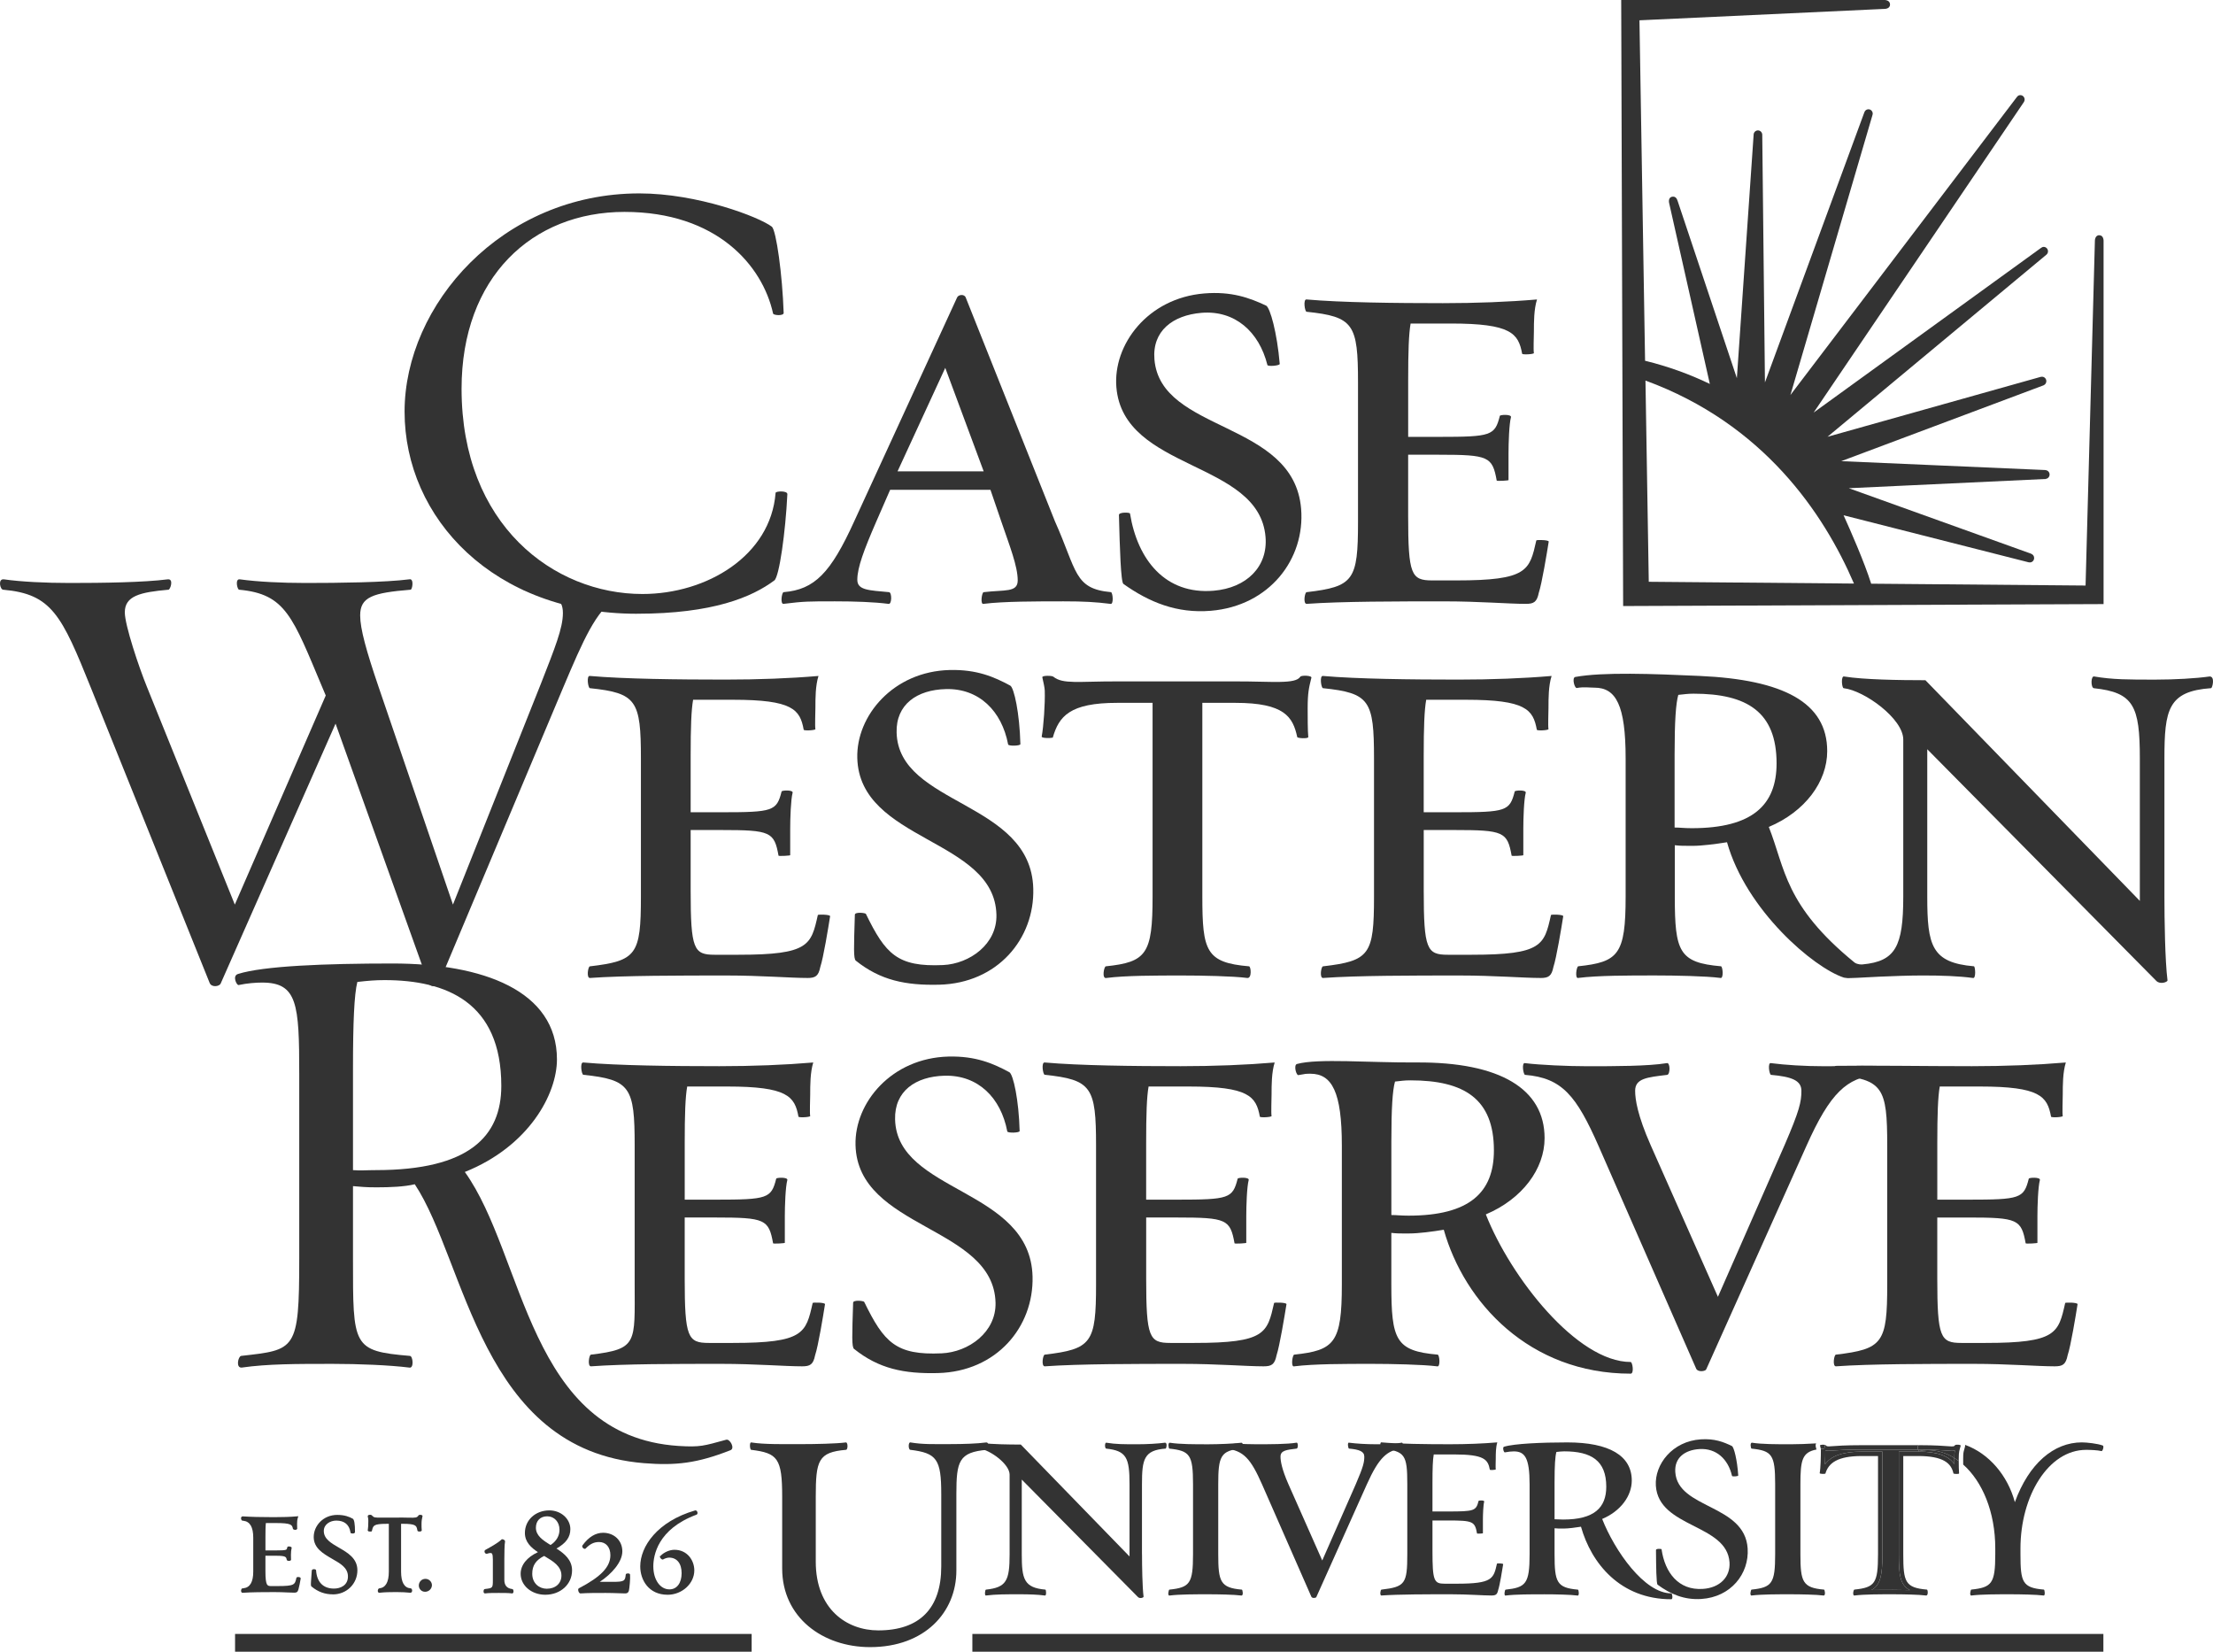
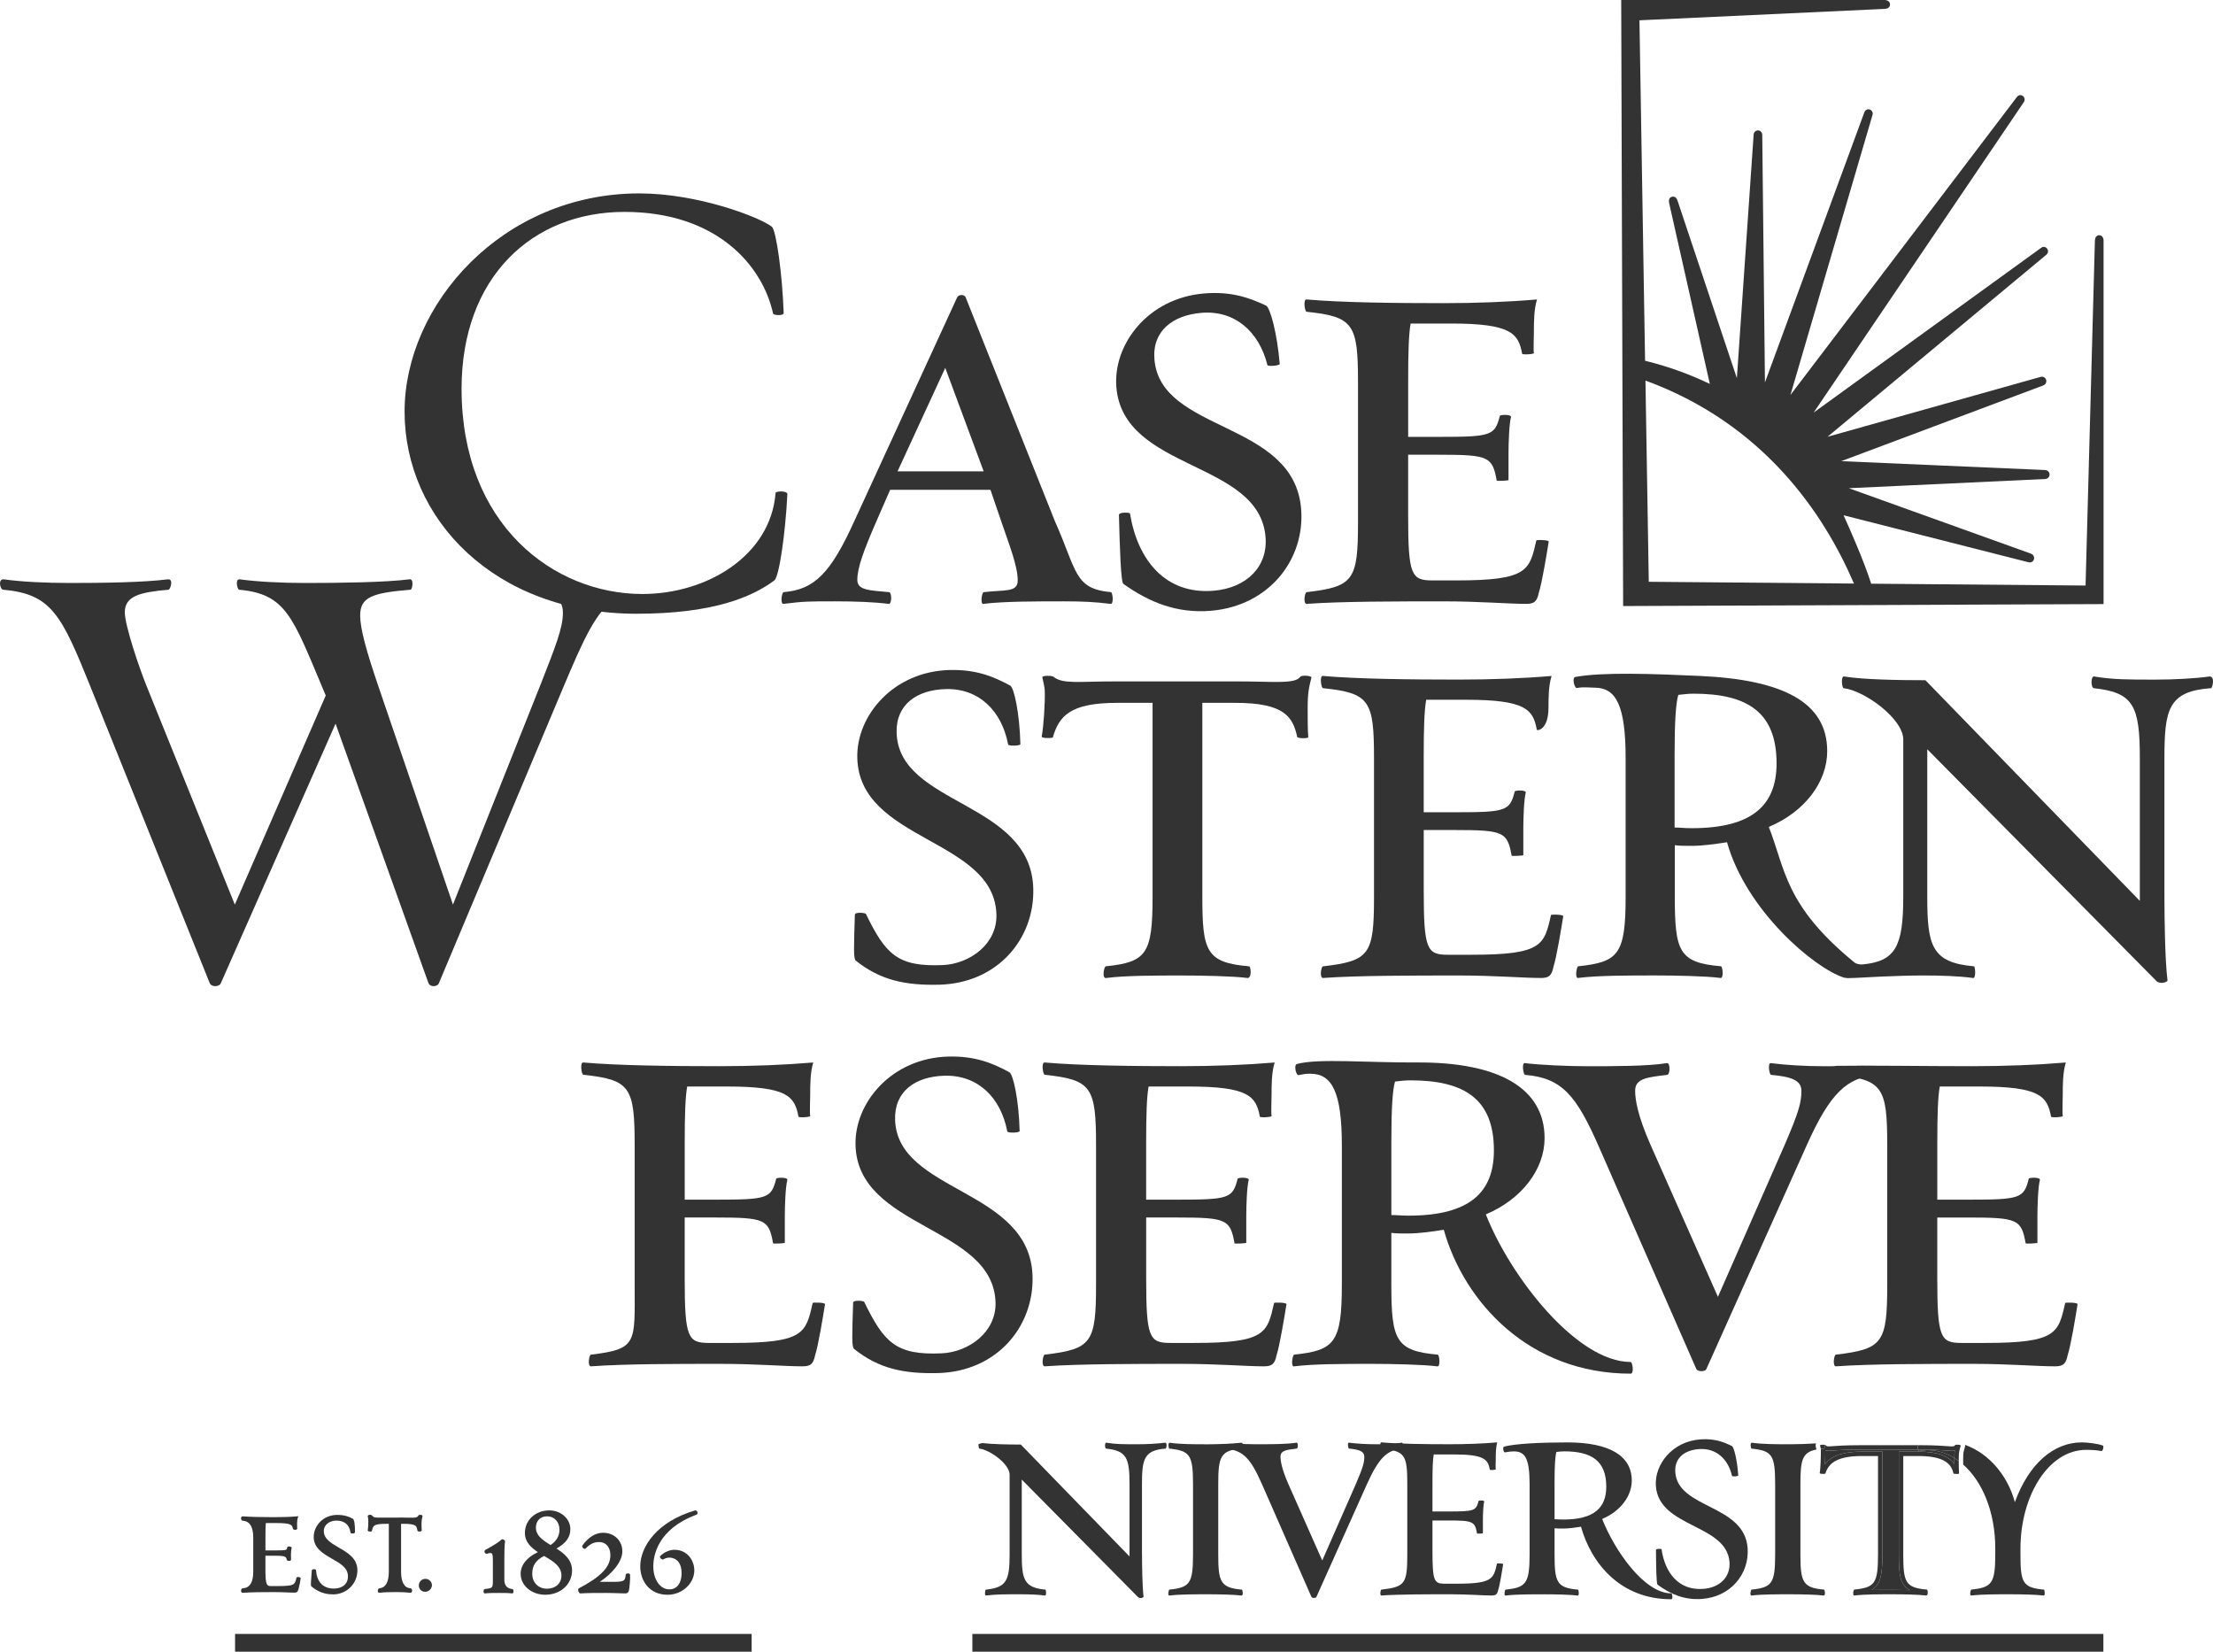
<svg xmlns="http://www.w3.org/2000/svg" width="201" height="150" viewBox="0 0 201 150" fill="none">
  <g id="Case_Western_Reserve_University" clip-path="url(#clip0_2107_442)">
    <g id="Group">
      <path id="Vector" d="M57.844 55.738C44.849 55.738 36.747 47.059 36.747 37.38C36.747 27.701 45.581 17.564 58.069 17.564C63.357 17.564 68.927 19.692 70.107 20.588C70.501 20.926 71.064 24.954 71.178 28.423C71.178 28.699 70.276 28.647 70.217 28.477C69.263 24.114 65.102 19.244 56.718 19.244C48.334 19.244 41.923 25.175 41.923 35.306C41.923 47.675 50.306 53.944 58.35 53.944C64.201 53.944 69.996 50.472 70.445 44.763C70.445 44.597 71.514 44.541 71.514 44.873C71.345 48.343 70.776 52.374 70.334 52.71C68.306 54.222 64.762 55.736 57.844 55.736" fill="#333333" />
      <path id="Vector_2" d="M89.344 54.84C89.005 54.95 89.178 53.778 89.344 53.778C91.256 53.546 92.436 53.828 92.436 52.71C92.436 51.424 91.704 49.578 90.975 47.449L89.96 44.483H80.848L79.554 47.449C78.487 49.913 77.867 51.534 77.867 52.656C77.867 53.606 78.935 53.606 80.74 53.776C81.021 53.776 81.021 54.948 80.681 54.838C79.391 54.672 77.644 54.61 75.843 54.61C73.423 54.61 73.029 54.61 71.176 54.838C70.841 54.894 71.009 53.776 71.176 53.776C73.988 53.544 75.451 52.036 77.588 47.339L86.927 27.023C87.039 26.743 87.598 26.685 87.716 27.023L95.815 47.339C97.837 51.852 97.535 53.47 100.904 53.776C101.069 53.79 101.183 54.948 100.846 54.838C99.491 54.672 98.458 54.61 96.601 54.61C94.181 54.61 91.144 54.61 89.344 54.838M81.522 42.803H89.344L85.855 33.407L81.522 42.803Z" fill="#333333" />
      <path id="Vector_3" d="M102.038 53.03C101.799 52.88 101.706 49.746 101.63 46.773C101.608 46.493 102.623 46.521 102.635 46.637C103.32 50.848 105.843 54.006 110.218 53.648C113.245 53.398 115.171 51.442 114.944 48.761C114.367 41.789 102.036 42.809 101.397 35.168C101.077 31.319 104.221 27.073 109.378 26.649C111.847 26.447 113.477 27.043 115.004 27.757C115.358 27.953 115.995 30.203 116.234 33.048C116.244 33.214 115.123 33.306 115.113 33.142C114.355 30.115 112.156 28.163 109.131 28.409C106.498 28.629 104.641 30.073 104.854 32.639C105.41 39.33 117.507 38.166 118.176 46.199C118.556 50.77 115.298 55.026 109.975 55.468C106.888 55.724 104.375 54.69 102.038 53.03Z" fill="#333333" />
      <path id="Vector_4" d="M138.587 54.84C137.014 54.84 134.366 54.612 131.217 54.612C126.944 54.612 121.824 54.612 118.676 54.84C118.339 54.84 118.508 53.778 118.676 53.778C122.954 53.274 123.344 52.711 123.344 47.395V34.751C123.344 29.433 122.954 28.761 118.676 28.313C118.508 28.313 118.339 27.136 118.676 27.196C121.824 27.476 126.775 27.532 131.05 27.532C134.087 27.532 137.016 27.418 139.601 27.196C139.319 28.093 139.319 29.265 139.319 30.103C139.319 30.553 139.261 31.783 139.319 32.063C139.319 32.177 138.25 32.231 138.25 32.121C137.912 30.271 137.237 29.381 131.782 29.381H128.121C127.955 30.331 127.9 31.893 127.9 34.527V39.674H130.71C135.438 39.674 135.773 39.562 136.226 37.77C136.226 37.658 137.293 37.602 137.237 37.882C137.07 38.5 137.014 40.232 137.014 41.182V43.59C137.122 43.646 135.942 43.702 135.942 43.646C135.55 41.464 135.211 41.296 130.708 41.296H127.898V46.835C127.898 52.209 128.178 52.711 130.091 52.711H132.282C138.752 52.711 138.923 51.817 139.54 49.077C139.54 49.019 140.666 49.019 140.666 49.185C140.497 50.251 140.045 52.992 139.765 53.828C139.596 54.672 139.315 54.84 138.583 54.84" fill="#333333" />
    </g>
    <g id="Group_2">
      <path id="Vector_5" d="M200.665 61.438C199.434 61.61 197.537 61.72 195.752 61.72C193.298 61.72 191.903 61.72 190.229 61.438C189.891 61.328 189.891 62.44 190.17 62.498C193.796 62.883 194.355 64.107 194.355 68.881V81.815L174.88 61.774C172.48 61.774 169.242 61.72 167.512 61.438C167.18 61.328 167.29 62.498 167.457 62.498C169.351 62.718 172.868 65.275 172.868 67.161V81.431C172.868 85.965 172.153 87.3 169.182 87.582C169.114 87.594 168.726 87.611 168.442 87.412C162.079 82.219 162.153 78.895 160.655 75.098C163.95 73.712 165.96 70.99 165.96 68.215C165.96 63.773 161.934 61.726 154.402 61.386C150.131 61.19 145.576 61.02 143.078 61.478C142.742 61.54 143.02 62.587 143.247 62.475C143.858 62.365 144.38 62.45 144.825 62.45C146.778 62.45 147.651 64.043 147.651 68.877V81.427C147.651 86.701 146.985 87.367 143.355 87.752C143.187 87.752 143.02 88.92 143.355 88.81C145.144 88.586 147.878 88.586 150.336 88.586C152.117 88.586 154.965 88.64 156.246 88.81C156.581 88.922 156.471 87.752 156.306 87.752C152.505 87.421 152.117 86.423 152.117 81.427V76.76C152.617 76.816 152.895 76.816 153.735 76.816C154.575 76.816 155.856 76.65 156.859 76.488C158.597 82.667 164.73 87.89 167.477 88.782C167.528 88.798 167.845 88.83 167.845 88.83L168.599 88.804C168.609 88.804 172.201 88.588 174.655 88.588C176.384 88.588 177.895 88.642 179.176 88.812C179.509 88.924 179.399 87.754 179.288 87.754C175.437 87.422 175.047 85.871 175.047 81.429V68.043L195.861 89.09C196.198 89.42 196.868 89.196 196.868 89.032C196.642 87.254 196.588 83.479 196.588 81.429V68.879C196.588 64.435 196.924 62.772 200.827 62.495C200.944 62.495 201.223 61.386 200.665 61.436M153.661 75.212C152.937 75.212 152.601 75.152 152.099 75.152V68.491C152.099 65.491 152.213 63.883 152.435 63.105C153.048 63.053 153.214 62.997 153.825 62.997C158.686 62.997 161.361 64.661 161.361 69.325C161.361 73.1 159.184 75.212 153.659 75.212" fill="#333333" />
      <path id="Vector_6" d="M77.737 87.248C77.508 87.086 77.554 86.02 77.644 83.075C77.638 82.797 78.597 82.897 78.647 82.995C80.432 86.656 81.51 87.824 85.65 87.642C88.08 87.528 90.573 85.734 90.502 83.069C90.329 76.132 78.056 76.44 77.865 68.832C77.767 65.007 81.124 60.975 86.257 60.847C88.713 60.787 90.293 61.469 91.765 62.267C92.104 62.481 92.607 64.745 92.679 67.577C92.685 67.745 91.57 67.771 91.564 67.601C90.987 64.563 88.92 62.503 85.913 62.579C83.29 62.643 81.369 63.967 81.437 66.525C81.606 73.184 93.652 72.716 93.849 80.709C93.968 85.258 90.607 89.29 85.306 89.426C82.239 89.5 79.958 89.022 77.739 87.248" fill="#333333" />
      <path id="Vector_7" d="M47.559 52.611C47 52.557 47.334 53.555 47.502 53.555C50.238 53.835 51.127 54.279 51.127 55.667C51.127 57.055 50.403 58.831 49.123 62.106L41.141 82.15L34.387 62.386C33.272 59.106 32.713 57.111 32.713 55.891C32.713 54.223 33.828 53.835 37.29 53.555C37.456 53.555 37.625 52.503 37.177 52.611C35 52.893 30.759 52.943 27.75 52.943C25.571 52.943 23.392 52.835 21.774 52.611C21.328 52.557 21.551 53.555 21.722 53.555C25.959 53.947 26.572 56.001 29.308 62.5L29.587 63.162L21.328 82.15L13.348 62.386C12.621 60.606 11.336 56.779 11.336 55.609C11.336 54.113 12.736 53.781 15.3 53.555C15.467 53.555 15.803 52.557 15.246 52.611C13.067 52.893 9.329 52.943 6.316 52.943C4.137 52.943 1.906 52.835 0.344 52.611C-0.213 52.557 0.01 53.555 0.29 53.555C4.697 53.947 5.59 55.835 8.271 62.5L19.039 89.259C19.21 89.703 19.933 89.593 20.046 89.313L30.478 65.718L38.908 89.259C39.075 89.703 39.744 89.593 39.852 89.313L51.127 62.5C53.02 58.013 54.129 55.521 55.918 54.353L47.559 52.611Z" fill="#333333" />
-       <path id="Vector_8" d="M73.333 88.814C71.773 88.814 69.15 88.59 66.025 88.59C61.781 88.59 56.706 88.59 53.579 88.814C53.243 88.814 53.414 87.758 53.579 87.758C57.82 87.258 58.212 86.704 58.212 81.43V68.88C58.212 63.609 57.818 62.939 53.579 62.497C53.414 62.497 53.243 61.329 53.579 61.387C56.706 61.661 61.615 61.717 65.856 61.717C68.871 61.717 71.773 61.607 74.34 61.387C74.061 62.273 74.061 63.437 74.061 64.269C74.061 64.713 74.006 65.936 74.061 66.214C74.061 66.328 72.997 66.382 72.997 66.268C72.666 64.434 71.994 63.549 66.581 63.549H62.953C62.786 64.493 62.73 66.046 62.73 68.658V73.765H65.522C70.207 73.765 70.543 73.657 70.989 71.882C70.989 71.768 72.05 71.714 71.992 71.99C71.827 72.6 71.771 74.321 71.771 75.267V77.653C71.882 77.709 70.712 77.763 70.712 77.709C70.322 75.543 69.984 75.379 65.522 75.379H62.73V80.874C62.73 86.206 63.01 86.706 64.905 86.706H67.084C73.5 86.706 73.669 85.82 74.282 83.096C74.282 83.038 75.397 83.038 75.397 83.206C75.23 84.262 74.786 86.984 74.505 87.816C74.338 88.648 74.061 88.816 73.331 88.816" fill="#333333" />
      <path id="Vector_9" d="M118.827 66.935C118.827 67.107 117.824 67.045 117.824 66.935C117.43 65.107 116.668 63.829 112.202 63.829H109.205V81.431C109.205 86.37 109.541 87.424 113.446 87.756C113.615 87.756 113.728 88.868 113.282 88.814C111.995 88.644 109.149 88.59 107.364 88.59C104.966 88.59 102.229 88.59 100.496 88.814C100.048 88.926 100.275 87.756 100.442 87.756C104.126 87.37 104.685 86.644 104.685 81.431V63.829H101.459C97.165 63.829 96.177 65.049 95.62 66.989C95.401 67.047 94.556 67.047 94.615 66.881C94.784 65.993 94.932 63.883 94.892 62.717C94.884 62.465 94.784 62.007 94.671 61.509C94.631 61.335 95.539 61.341 95.676 61.457C96.54 62.153 97.937 61.875 101.461 61.881H112.204C115.587 61.875 117.649 62.153 118.102 61.457C118.198 61.305 119.221 61.341 119.105 61.565C118.883 62.453 118.771 62.937 118.771 64.325C118.771 64.993 118.771 66.381 118.827 66.933" fill="#333333" />
-       <path id="Vector_10" d="M139.922 88.814C138.358 88.814 135.737 88.59 132.61 88.59C128.369 88.59 123.289 88.59 120.164 88.814C119.83 88.814 119.997 87.758 120.164 87.758C124.409 87.258 124.797 86.704 124.797 81.43V68.88C124.797 63.609 124.409 62.939 120.164 62.497C119.997 62.497 119.83 61.329 120.164 61.387C123.289 61.661 128.2 61.717 132.441 61.717C135.456 61.717 138.358 61.607 140.927 61.387C140.644 62.273 140.644 63.437 140.644 64.269C140.644 64.713 140.589 65.936 140.644 66.214C140.644 66.328 139.584 66.382 139.584 66.268C139.251 64.434 138.579 63.549 133.167 63.549H129.538C129.37 64.493 129.311 66.046 129.311 68.658V73.765H132.105C136.797 73.765 137.128 73.657 137.576 71.882C137.576 71.768 138.638 71.714 138.579 71.99C138.413 72.6 138.358 74.321 138.358 75.267V77.653C138.473 77.709 137.297 77.763 137.297 77.709C136.907 75.543 136.571 75.379 132.107 75.379H129.313V80.874C129.313 86.206 129.599 86.706 131.494 86.706H133.669C140.089 86.706 140.258 85.82 140.871 83.096C140.871 83.038 141.984 83.038 141.984 83.206C141.818 84.262 141.369 86.984 141.092 87.816C140.927 88.648 140.646 88.816 139.922 88.816" fill="#333333" />
+       <path id="Vector_10" d="M139.922 88.814C138.358 88.814 135.737 88.59 132.61 88.59C128.369 88.59 123.289 88.59 120.164 88.814C119.83 88.814 119.997 87.758 120.164 87.758C124.409 87.258 124.797 86.704 124.797 81.43V68.88C124.797 63.609 124.409 62.939 120.164 62.497C119.997 62.497 119.83 61.329 120.164 61.387C123.289 61.661 128.2 61.717 132.441 61.717C135.456 61.717 138.358 61.607 140.927 61.387C140.644 62.273 140.644 63.437 140.644 64.269C140.644 66.328 139.584 66.382 139.584 66.268C139.251 64.434 138.579 63.549 133.167 63.549H129.538C129.37 64.493 129.311 66.046 129.311 68.658V73.765H132.105C136.797 73.765 137.128 73.657 137.576 71.882C137.576 71.768 138.638 71.714 138.579 71.99C138.413 72.6 138.358 74.321 138.358 75.267V77.653C138.473 77.709 137.297 77.763 137.297 77.709C136.907 75.543 136.571 75.379 132.107 75.379H129.313V80.874C129.313 86.206 129.599 86.706 131.494 86.706H133.669C140.089 86.706 140.258 85.82 140.871 83.096C140.871 83.038 141.984 83.038 141.984 83.206C141.818 84.262 141.369 86.984 141.092 87.816C140.927 88.648 140.646 88.816 139.922 88.816" fill="#333333" />
    </g>
    <g id="Group_3">
      <path id="Vector_11" d="M77.578 122.508C77.347 122.348 77.393 121.276 77.487 118.31C77.479 118.03 78.446 118.128 78.494 118.234C80.289 121.912 81.373 123.092 85.537 122.902C87.978 122.79 90.486 120.984 90.422 118.304C90.245 111.325 77.897 111.635 77.704 103.986C77.608 100.13 80.985 96.083 86.146 95.951C88.619 95.891 90.205 96.577 91.684 97.377C92.03 97.595 92.536 99.867 92.611 102.718C92.611 102.884 91.491 102.914 91.487 102.744C90.904 99.686 88.832 97.617 85.801 97.691C83.16 97.755 81.232 99.088 81.298 101.656C81.463 108.357 93.579 107.889 93.784 115.929C93.899 120.504 90.52 124.559 85.19 124.695C82.1 124.773 79.813 124.296 77.576 122.504" fill="#333333" />
-       <path id="Vector_12" d="M37.675 107.548C36.723 107.776 35.43 107.828 34.194 107.828C33.129 107.828 32.791 107.774 32.061 107.718V114.311C32.061 122.294 32.007 122.69 37.227 123.136C37.508 123.136 37.621 124.306 37.169 124.196C35.374 123.972 32.568 123.86 30.212 123.86C26.894 123.86 24.315 123.86 21.959 124.196C21.4 124.25 21.623 123.188 21.903 123.136C26.845 122.574 27.179 122.688 27.179 114.311V97.495C27.179 91.186 27.012 89.232 23.81 89.232C23.247 89.232 22.464 89.288 21.676 89.456C21.509 89.51 21.061 88.616 21.622 88.45C23.921 87.722 29.535 87.5 35.655 87.5C43.854 87.5 50.586 89.956 50.586 96.211C50.586 99.339 48.063 104.09 42.22 106.432C47.667 114.029 47.968 130.419 61.624 131.313C63.642 131.439 63.914 131.301 65.96 130.749C66.304 130.657 66.774 131.533 66.35 131.699C63.331 132.887 61.391 133.109 58.483 132.877C43.633 131.675 42.334 114.587 37.673 107.548M32.457 89.176C32.172 90.292 32.061 92.863 32.061 96.995V106.264C32.789 106.324 33.241 106.264 34.14 106.264C42.616 106.264 45.532 103.196 45.532 98.613C45.532 91.018 40.54 89.008 34.926 89.008C34.086 89.008 33.408 89.066 32.457 89.176Z" fill="#333333" />
      <path id="Vector_13" d="M72.856 124.083C71.283 124.083 68.647 123.859 65.502 123.859C61.239 123.859 56.819 123.859 53.675 124.083C53.337 124.083 53.508 123.021 53.675 123.021C57.94 122.515 57.645 121.959 57.645 116.654V104.033C57.645 98.726 57.253 98.056 52.986 97.608C52.819 97.608 52.648 96.436 52.986 96.49C56.129 96.77 61.07 96.826 65.337 96.826C68.366 96.826 71.285 96.71 73.865 96.49C73.588 97.386 73.588 98.558 73.588 99.396C73.588 99.842 73.53 101.072 73.588 101.35C73.588 101.463 72.521 101.515 72.521 101.405C72.185 99.562 71.512 98.672 66.067 98.672H62.416C62.246 99.62 62.191 101.18 62.191 103.807V108.947H65.001C69.715 108.947 70.052 108.835 70.499 107.047C70.499 106.933 71.564 106.881 71.512 107.161C71.341 107.777 71.283 109.503 71.283 110.45V112.856C71.397 112.912 70.217 112.968 70.217 112.912C69.825 110.734 69.486 110.568 64.999 110.568H62.189V116.096C62.189 121.459 62.469 121.959 64.38 121.959H66.571C73.023 121.959 73.194 121.067 73.813 118.329C73.813 118.271 74.933 118.271 74.933 118.439C74.766 119.501 74.318 122.239 74.034 123.075C73.865 123.917 73.586 124.083 72.856 124.083Z" fill="#333333" />
      <path id="Vector_14" d="M114.761 124.083C113.193 124.083 110.556 123.859 107.408 123.859C103.141 123.859 98.034 123.859 94.894 124.083C94.554 124.083 94.723 123.021 94.894 123.021C99.157 122.515 99.551 121.959 99.551 116.654V104.033C99.551 98.726 99.157 98.056 94.894 97.608C94.723 97.608 94.554 96.436 94.894 96.49C98.034 96.77 102.972 96.826 107.241 96.826C110.27 96.826 113.191 96.71 115.774 96.49C115.492 97.386 115.492 98.558 115.492 99.396C115.492 99.842 115.438 101.072 115.492 101.35C115.492 101.463 114.427 101.515 114.427 101.405C114.091 99.562 113.414 98.672 107.971 98.672H104.323C104.154 99.62 104.102 101.18 104.102 103.807V108.947H106.906C111.623 108.947 111.957 108.835 112.411 107.047C112.411 106.933 113.478 106.881 113.416 107.161C113.249 107.777 113.195 109.503 113.195 110.45V112.856C113.308 112.912 112.13 112.968 112.13 112.912C111.734 110.734 111.402 110.568 106.908 110.568H104.104V116.096C104.104 121.459 104.381 121.959 106.287 121.959H108.48C114.936 121.959 115.102 121.067 115.722 118.329C115.722 118.271 116.847 118.271 116.847 118.439C116.676 119.501 116.226 122.239 115.947 123.075C115.778 123.917 115.496 124.083 114.765 124.083" fill="#333333" />
      <path id="Vector_15" d="M127.995 112.021C127.152 112.021 126.871 112.021 126.371 111.965V116.654C126.371 121.681 126.759 122.689 130.578 123.021C130.746 123.021 130.859 124.195 130.521 124.083C129.231 123.919 126.371 123.859 124.57 123.859C122.101 123.859 119.352 123.859 117.553 124.083C117.219 124.195 117.386 123.021 117.553 123.021C121.203 122.629 121.876 121.961 121.876 116.654V104.032C121.876 99.174 120.984 97.51 119.018 97.51C118.57 97.51 118.582 97.52 117.963 97.63C117.742 97.744 117.47 96.719 117.798 96.626C119.726 96.097 124.359 96.519 128.666 96.487C136.242 96.441 140.29 98.89 140.29 103.36C140.29 106.149 138.266 108.889 134.953 110.285C137.2 115.982 143.22 123.689 148.107 123.689C148.274 123.689 148.442 124.749 148.107 124.749C138.901 124.749 132.988 118.27 131.134 111.679C130.127 111.849 128.835 112.017 127.993 112.017M126.704 98.224C126.481 99.008 126.373 100.628 126.373 103.642V110.343C126.873 110.343 127.211 110.399 127.94 110.399C133.494 110.399 135.687 108.275 135.687 104.476C135.687 99.79 132.99 98.112 128.107 98.112C127.492 98.112 127.321 98.164 126.704 98.222" fill="#333333" />
      <path id="Vector_16" d="M154.965 124.363C154.908 124.529 154.233 124.641 154.064 124.307L145.2 104.091C143.18 99.508 141.884 97.892 138.523 97.614C138.352 97.614 138.181 96.442 138.523 96.55C139.866 96.716 142.394 96.83 144.133 96.83C146.601 96.83 149.693 96.83 151.377 96.55C151.713 96.442 151.713 97.556 151.431 97.614C149.578 97.834 148.515 97.944 148.515 99.06C148.515 99.846 148.734 101.296 149.916 103.979L156.034 117.772L162.094 103.979C163.443 100.85 163.616 100.066 163.616 99.06C163.616 98.112 162.715 97.78 160.862 97.614C160.695 97.614 160.524 96.442 160.862 96.55C162.157 96.716 163.893 96.83 165.686 96.83C168.215 96.83 168.357 96.772 170.287 96.8C170.645 96.804 170.57 97.616 170.402 97.616C167.768 97.894 166.249 99.178 164.06 104.093L154.967 124.365L154.965 124.363Z" fill="#333333" />
      <path id="Vector_17" d="M186.622 124.083C185.051 124.083 182.411 123.859 179.27 123.859C175.001 123.859 169.897 123.859 166.751 124.083C166.416 124.083 166.583 123.021 166.751 123.021C171.019 122.515 171.411 121.959 171.411 116.654V104.033C171.411 98.726 171.019 98.056 166.751 97.608C166.583 97.608 166.442 96.798 166.786 96.794C169.855 96.746 174.834 96.826 179.103 96.826C182.134 96.826 185.053 96.71 187.633 96.49C187.354 97.386 187.354 98.558 187.354 99.396C187.354 99.842 187.298 101.072 187.354 101.35C187.354 101.464 186.289 101.516 186.289 101.406C185.951 99.562 185.28 98.672 179.833 98.672H176.182C176.016 99.62 175.959 101.18 175.959 103.807V108.947H178.767C183.483 108.947 183.818 108.835 184.267 107.047C184.267 106.933 185.332 106.881 185.278 107.161C185.111 107.777 185.053 109.503 185.053 110.451V112.856C185.167 112.912 183.985 112.968 183.985 112.912C183.591 110.735 183.256 110.569 178.765 110.569H175.957V116.096C175.957 121.459 176.237 121.959 178.144 121.959H180.335C186.787 121.959 186.958 121.067 187.575 118.33C187.575 118.272 188.699 118.272 188.699 118.44C188.532 119.501 188.08 122.239 187.798 123.075C187.631 123.917 187.35 124.083 186.62 124.083" fill="#333333" />
    </g>
-     <path id="Vector_18" d="M86.864 142.634C86.864 146.404 84.004 149.583 79.029 149.583C74.722 149.583 71.043 146.882 71.043 142.448V135.949C71.043 132.438 70.639 131.96 68.225 131.666C68.111 131.666 68.037 130.924 68.258 130.998C69.411 131.186 71.192 131.148 72.865 131.148C74.05 131.148 75.91 131.11 76.8 130.998C77.027 130.924 77.027 131.666 76.84 131.666C74.314 131.884 74.093 132.623 74.093 135.949V141.822C74.093 146.144 76.913 148.064 79.773 148.064C83.524 148.064 85.491 146.07 85.491 142.264V135.687C85.491 132.51 85.085 131.958 82.669 131.664C82.487 131.626 82.487 130.922 82.704 130.996C83.857 131.184 84.712 131.146 86.344 131.146C87.497 131.146 88.722 131.108 89.576 130.996C89.875 130.962 89.727 131.664 89.65 131.664C87.089 131.882 86.864 132.695 86.864 135.687V142.634Z" fill="#333333" />
    <path id="Vector_19" d="M103.722 141.152V134.791C103.722 132.539 103.893 131.695 105.873 131.555C105.929 131.555 106.07 130.992 105.788 131.021C105.165 131.103 104.202 131.161 103.298 131.161C102.052 131.161 101.346 131.161 100.496 131.021C100.329 130.966 100.329 131.527 100.468 131.555C102.309 131.751 102.592 132.373 102.592 134.791V141.35L92.717 131.187C91.6 131.187 90.122 131.163 89.208 131.051L88.88 131.143C88.856 131.303 88.9 131.555 88.957 131.555C89.919 131.669 91.7 132.961 91.7 133.917V141.152C91.7 143.546 91.417 144.164 89.55 144.362C89.465 144.362 89.409 144.924 89.55 144.896C90.456 144.784 91.361 144.784 92.607 144.784C93.483 144.784 94.247 144.81 94.898 144.896C95.069 144.952 95.013 144.362 94.954 144.362C93.003 144.192 92.804 143.404 92.804 141.152V134.369L103.358 145.036C103.527 145.208 103.867 145.092 103.867 145.006C103.754 144.108 103.726 142.192 103.726 141.152" fill="#333333" />
    <path id="Vector_20" d="M109.776 144.785C108.502 144.785 107.145 144.785 106.239 144.897C106.009 144.953 106.152 144.363 106.206 144.363C108.076 144.167 108.359 143.799 108.359 141.153V134.792C108.359 132.119 108.076 131.751 106.206 131.557C106.15 131.557 106.04 130.993 106.265 131.023C107.143 131.163 108.5 131.163 109.774 131.163C110.622 131.163 112.094 131.105 112.743 131.023C112.97 130.993 112.856 131.557 112.797 131.557C110.846 131.697 110.649 132.288 110.649 134.792V141.153C110.649 143.657 110.846 144.193 112.797 144.363C112.856 144.363 112.97 144.925 112.743 144.897C112.092 144.811 110.62 144.785 109.774 144.785" fill="#333333" />
    <path id="Vector_21" d="M119.559 145.036L124.14 134.817C125.247 132.341 126.009 131.695 127.338 131.554C127.426 131.554 127.48 130.962 127.309 131.018C126.433 131.16 126.234 131.16 124.962 131.16C124.055 131.16 123.179 131.102 122.528 131.018C122.359 130.962 122.443 131.554 122.528 131.554C123.46 131.64 123.915 131.807 123.915 132.285C123.915 132.789 123.832 133.185 123.153 134.761L120.096 141.716L117.012 134.761C116.419 133.407 116.305 132.677 116.305 132.285C116.305 131.721 116.843 131.667 117.776 131.554C117.917 131.526 117.917 130.962 117.748 131.018C116.9 131.16 115.344 131.16 114.098 131.16C113.545 131.16 112.835 131.138 112.216 131.1L111.171 131.248C111.179 131.394 111.225 131.554 111.268 131.554C112.964 131.695 113.615 132.511 114.634 134.817L119.107 145.006C119.189 145.178 119.531 145.122 119.561 145.036" fill="#333333" />
    <path id="Vector_22" d="M135.484 144.896C134.69 144.896 133.363 144.784 131.78 144.784C129.629 144.784 127.052 144.784 125.468 144.896C125.299 144.896 125.386 144.362 125.468 144.362C127.619 144.11 127.82 143.828 127.82 141.152V134.791C127.82 132.115 127.619 131.779 125.468 131.555C125.386 131.555 125.299 130.961 125.468 130.989C127.054 131.129 129.544 131.159 131.693 131.159C133.221 131.159 134.69 131.101 135.995 130.989C135.856 131.443 135.856 132.031 135.856 132.453C135.856 132.679 135.826 133.299 135.856 133.439C135.856 133.495 135.317 133.523 135.317 133.467C135.146 132.537 134.807 132.085 132.061 132.085H130.222C130.135 132.565 130.107 133.353 130.107 134.675V137.264H131.522C133.9 137.264 134.069 137.21 134.294 136.309C134.294 136.253 134.831 136.227 134.805 136.367C134.72 136.677 134.688 137.548 134.688 138.026V139.238C134.746 139.266 134.155 139.294 134.155 139.266C133.956 138.166 133.786 138.082 131.522 138.082H130.107V140.868C130.107 143.57 130.248 143.824 131.211 143.824H132.314C135.568 143.824 135.653 143.374 135.966 141.996C135.966 141.968 136.529 141.968 136.529 142.052C136.443 142.584 136.222 143.966 136.077 144.388C135.991 144.81 135.854 144.892 135.482 144.892" fill="#333333" />
    <path id="Vector_23" d="M142.014 138.815C141.588 138.815 141.448 138.815 141.196 138.789V141.155C141.196 143.689 141.393 144.195 143.315 144.363C143.399 144.363 143.458 144.953 143.287 144.899C142.636 144.813 141.196 144.787 140.288 144.787C139.044 144.787 137.657 144.787 136.75 144.899C136.579 144.955 136.666 144.363 136.75 144.363C138.587 144.167 138.929 143.827 138.929 141.155V134.794C138.929 132.344 138.475 131.808 137.486 131.808C137.261 131.808 137.004 131.838 136.696 131.894C136.579 131.95 136.439 131.414 136.612 131.384C137.514 131.104 140.035 130.992 142.35 130.992C146.173 130.992 148.209 132.204 148.209 134.456C148.209 135.862 147.188 137.243 145.52 137.945C146.652 140.819 149.341 144.701 151.801 144.701C151.886 144.701 151.968 145.236 151.801 145.236C147.162 145.236 144.533 141.973 143.596 138.649C143.09 138.731 142.437 138.815 142.012 138.815M141.363 131.862C141.251 132.258 141.196 133.074 141.196 134.596V137.971C141.45 137.971 141.617 137.997 141.986 137.997C144.788 137.997 145.892 136.929 145.892 135.014C145.892 132.648 144.535 131.804 142.071 131.804C141.759 131.804 141.677 131.834 141.363 131.86" fill="#333333" />
    <path id="Vector_24" d="M150.555 143.912C150.434 143.836 150.42 142.256 150.408 140.764C150.398 140.622 150.911 140.646 150.915 140.7C151.22 142.826 152.46 144.437 154.659 144.297C156.187 144.201 157.172 143.234 157.087 141.886C156.858 138.376 150.649 138.772 150.396 134.925C150.274 132.987 151.894 130.877 154.491 130.713C155.731 130.635 156.547 130.951 157.309 131.325C157.485 131.425 157.787 132.563 157.879 133.995C157.885 134.081 157.319 134.115 157.313 134.031C156.961 132.503 155.877 131.501 154.35 131.597C153.021 131.681 152.077 132.391 152.161 133.683C152.38 137.054 158.47 136.578 158.734 140.624C158.882 142.928 157.206 145.039 154.523 145.211C152.967 145.309 151.715 144.769 150.553 143.912" fill="#333333" />
    <g id="Group_4">
      <path id="Vector_25" d="M21.983 144.646L21.919 144.574C21.873 144.495 21.901 144.371 21.935 144.313L21.965 144.261L22.114 144.237C22.706 144.174 23.002 143.67 23.002 142.725V139.641C23.002 138.689 22.706 138.179 22.112 138.109L22.029 138.099C21.929 138.099 21.893 137.949 21.893 137.877C21.893 137.839 21.901 137.801 21.921 137.775C21.947 137.731 21.993 137.709 22.046 137.709C22.745 137.757 23.718 137.781 24.874 137.781C25.698 137.781 26.373 137.759 26.942 137.709L27.097 137.695L27.05 137.843C26.996 138.021 26.982 138.189 26.982 138.409C26.982 138.507 26.982 138.707 26.992 138.787L26.998 138.831L26.966 138.879C26.936 138.915 26.888 138.933 26.821 138.933C26.767 138.933 26.636 138.923 26.604 138.833C26.538 138.471 26.451 138.315 25.05 138.315H24.148C24.114 138.609 24.11 139.099 24.11 139.589V140.801H25.071C26.031 140.801 26.04 140.749 26.074 140.597L26.086 140.531C26.098 140.491 26.132 140.439 26.232 140.439C26.232 140.439 26.401 140.443 26.459 140.505L26.498 140.547L26.484 140.601C26.45 140.737 26.425 140.969 26.425 141.213C26.425 141.321 26.425 141.521 26.433 141.601L26.439 141.639L26.415 141.687C26.387 141.731 26.333 141.753 26.248 141.753C26.17 141.753 26.074 141.735 26.044 141.657C25.993 141.391 25.971 141.285 25.069 141.285H24.108V142.683C24.108 144.039 24.289 144.039 24.645 144.039H25.191C26.751 144.039 26.781 143.915 26.918 143.309C26.918 143.287 26.938 143.215 27.083 143.215C27.179 143.215 27.245 143.237 27.28 143.281L27.312 143.319L27.306 143.383C27.266 143.633 27.173 144.121 27.105 144.347C27.038 144.594 26.922 144.638 26.717 144.638C26.558 144.638 26.349 144.628 26.106 144.618C25.766 144.602 25.354 144.586 24.908 144.586C23.999 144.586 22.852 144.592 22.054 144.648H21.977L21.983 144.646Z" fill="#333333" />
      <path id="Vector_26" d="M30.24 144.791C29.501 144.791 28.884 144.565 28.293 144.079C28.222 144.021 28.224 143.927 28.27 143.297C28.285 143.102 28.305 142.876 28.317 142.638C28.317 142.622 28.327 142.504 28.516 142.504C28.705 142.504 28.711 142.604 28.711 142.634C28.785 143.683 29.362 144.267 30.333 144.267C30.918 144.267 31.603 143.979 31.603 143.169C31.603 142.36 30.9 141.988 30.154 141.556C29.338 141.082 28.494 140.596 28.494 139.58C28.494 138.564 29.352 137.576 30.632 137.576C31.314 137.576 31.724 137.748 32.035 137.918C32.174 137.986 32.244 138.394 32.244 139.128C32.244 139.16 32.23 139.268 32.037 139.268L31.86 139.24L31.828 139.138C31.718 138.46 31.273 138.092 30.548 138.092C29.997 138.092 29.41 138.422 29.41 139.036C29.41 139.758 30.076 140.14 30.779 140.548C31.567 141.002 32.461 141.518 32.461 142.604C32.461 143.833 31.485 144.795 30.236 144.795" fill="#333333" />
      <path id="Vector_27" d="M34.457 144.65C34.395 144.65 34.325 144.604 34.315 144.502C34.307 144.412 34.341 144.268 34.447 144.246C35.026 144.187 35.316 143.68 35.316 142.724V138.386H35.115C33.939 138.386 33.899 138.552 33.8 138.946L33.768 139.068L33.708 139.082C33.673 139.09 33.627 139.09 33.609 139.09C33.511 139.09 33.454 139.072 33.424 139.028L33.394 138.986L33.408 138.928C33.436 138.778 33.454 138.49 33.454 138.108C33.454 137.96 33.44 137.894 33.416 137.782L33.398 137.688L33.42 137.638C33.458 137.576 33.545 137.564 33.611 137.564C33.69 137.564 33.74 137.58 33.772 137.616C33.965 137.828 34.041 137.832 34.715 137.824L36.582 137.818C36.793 137.818 36.97 137.824 37.119 137.828C37.756 137.842 37.878 137.828 38.003 137.634C38.015 137.612 38.045 137.568 38.184 137.568C38.266 137.568 38.321 137.59 38.351 137.634L38.383 137.678L38.363 137.744C38.315 137.968 38.286 138.092 38.286 138.424C38.286 138.574 38.286 138.828 38.304 138.942L38.31 138.984L38.282 139.024C38.262 139.056 38.222 139.086 38.095 139.086C38.049 139.086 37.91 139.086 37.91 138.968L37.901 138.936C37.824 138.558 37.79 138.384 36.576 138.384H36.429V142.722C36.429 143.692 36.717 144.2 37.291 144.244C37.384 144.244 37.434 144.35 37.434 144.454C37.434 144.568 37.368 144.646 37.271 144.646C36.962 144.608 36.465 144.584 35.991 144.584C35.38 144.584 34.914 144.596 34.473 144.646H34.451L34.457 144.65Z" fill="#333333" />
      <path id="Vector_28" d="M38.041 143.983C38.041 143.677 38.278 143.383 38.642 143.383C38.978 143.383 39.231 143.661 39.231 143.955C39.231 144.265 38.964 144.557 38.612 144.557C38.26 144.557 38.039 144.277 38.039 143.983" fill="#333333" />
      <path id="Vector_29" d="M46.497 144.707L46.483 144.703C46.178 144.663 45.709 144.663 45.297 144.663C44.885 144.663 44.381 144.663 44.069 144.705C44.009 144.711 43.955 144.681 43.931 144.615C43.922 144.589 43.919 144.561 43.919 144.529C43.919 144.389 43.969 144.305 44.055 144.305C44.751 144.221 44.765 144.221 44.765 143.479V141.631C44.765 141.077 44.674 141.035 44.548 141.035C44.469 141.035 44.363 141.059 44.22 141.107C44.105 141.113 44.043 141.039 44.021 140.973C43.993 140.889 44.009 140.807 44.069 140.763L44.19 140.695C44.624 140.453 45.221 140.123 45.544 139.819L45.575 139.791L45.625 139.787C45.691 139.787 45.79 139.837 45.836 139.891L45.866 139.929L45.87 140.013C45.82 140.215 45.808 141.133 45.808 141.589V143.481C45.808 143.975 46.044 144.251 46.517 144.307C46.59 144.307 46.64 144.391 46.64 144.529C46.64 144.701 46.529 144.709 46.507 144.709H46.497V144.707Z" fill="#333333" />
      <path id="Vector_30" d="M49.524 144.827C48.272 144.827 47.289 143.989 47.289 142.921C47.289 142.129 47.858 141.422 48.857 140.958C48.258 140.562 47.675 140.054 47.675 139.216C47.675 138.048 48.632 137.166 49.898 137.166C50.949 137.166 51.803 137.93 51.803 138.868C51.803 139.592 51.424 140.128 50.543 140.632C51.255 141.084 51.958 141.655 51.958 142.613C51.958 143.875 50.913 144.827 49.526 144.827M49.422 141.302C48.666 141.685 48.342 142.171 48.342 142.921C48.342 143.813 49.004 144.281 49.657 144.281C50.455 144.281 50.993 143.799 50.993 143.085C50.993 142.237 50.25 141.793 49.46 141.324L49.422 141.302ZM49.701 137.704C49.076 137.704 48.674 138.108 48.674 138.736C48.674 139.434 49.249 139.85 50.007 140.31C50.535 139.962 50.817 139.484 50.817 138.922C50.817 138.216 50.348 137.704 49.701 137.704Z" fill="#333333" />
      <path id="Vector_31" d="M56.809 144.707C56.662 144.707 56.445 144.699 56.194 144.689C55.842 144.677 55.418 144.663 55.016 144.663C54.089 144.663 53.418 144.663 52.728 144.707C52.604 144.707 52.547 144.547 52.527 144.479C52.487 144.331 52.533 144.267 52.58 144.239C54.584 143.195 55.44 142.297 55.44 141.235C55.44 140.509 55.036 140.039 54.413 140.039C53.954 140.039 53.605 140.207 53.201 140.619L53.17 140.649L53.104 140.659C53.012 140.659 52.933 140.569 52.903 140.509C52.873 140.443 52.877 140.379 52.915 140.331C53.468 139.579 54.095 139.199 54.775 139.199C55.788 139.199 56.525 139.909 56.525 140.885C56.525 141.861 55.54 142.951 54.475 143.655H55.663C56.7 143.655 56.776 143.575 56.833 143.005C56.833 142.933 56.905 142.891 57.044 142.891C57.205 142.891 57.227 142.969 57.227 143.015C57.263 143.287 57.17 144.273 57.124 144.441C57.094 144.555 57.028 144.703 56.805 144.703" fill="#333333" />
      <path id="Vector_32" d="M60.63 144.827C58.927 144.827 58.151 143.493 58.151 142.253C58.151 140.446 59.691 138.174 63.126 137.172L63.168 137.166C63.273 137.166 63.335 137.268 63.351 137.36C63.365 137.454 63.329 137.532 63.255 137.558C59.721 138.868 59.339 141.274 59.339 142.245C59.339 143.459 59.956 144.339 60.806 144.339C61.478 144.339 61.91 143.761 61.91 142.869C61.91 141.977 61.476 141.454 60.774 141.454C60.597 141.454 60.348 141.547 60.248 141.611L60.183 141.631C60.079 141.631 59.958 141.474 59.944 141.414L59.926 141.334L60.002 141.29C60.302 140.972 60.818 140.744 61.257 140.744C62.428 140.744 63.062 141.709 63.062 142.615C63.062 143.815 61.948 144.829 60.63 144.829" fill="#333333" />
    </g>
    <g id="Group_5">
      <path id="Vector_33" d="M190.972 131.27C191.143 131.298 190.972 131.836 190.862 131.778C190.522 131.694 189.853 131.668 189.483 131.668C186.029 131.668 183.513 135.888 183.513 140.617V141.151C183.513 143.685 183.686 144.193 185.636 144.359C185.722 144.359 185.776 144.951 185.609 144.895C184.93 144.811 183.487 144.785 182.608 144.785C181.364 144.785 179.977 144.785 179.071 144.895C178.844 144.951 178.988 144.359 179.043 144.359C180.912 144.165 181.224 143.797 181.224 141.151V140.617C181.224 137.289 180.042 134.536 178.311 133.004C178.309 132.8 178.309 132.604 178.309 132.48C178.309 131.978 178.337 131.878 178.404 131.642C178.422 131.578 178.442 131.508 178.464 131.42C178.488 131.352 178.492 131.28 178.482 131.214C180.659 132.002 182.351 133.996 183.004 136.42C184.279 132.906 186.542 130.99 189.089 130.99C189.543 130.99 190.522 131.1 190.972 131.27Z" fill="#333333" />
      <path id="Vector_34" d="M177.572 131.244C177.62 131.168 178.134 131.188 178.08 131.302C177.966 131.75 177.907 131.778 177.907 132.48V132.678C177.777 132.58 177.644 132.49 177.507 132.406C177.507 132.08 177.523 131.89 177.556 131.728C177.387 131.77 177.174 131.756 176.882 131.734C176.426 131.7 175.662 131.644 174.231 131.644H174.217C174.173 131.5 174.151 131.288 174.263 131.27C174.289 131.26 174.313 131.252 174.34 131.244C177.262 131.25 177.401 131.496 177.572 131.244Z" fill="#333333" />
      <path id="Vector_35" d="M177.907 132.679C177.907 133.045 177.913 133.571 177.937 133.806C177.937 133.888 177.425 133.862 177.425 133.806C177.228 132.879 176.492 132.229 174.231 132.229H172.868V141.152C172.868 143.655 173.039 144.193 175.017 144.359C175.101 144.359 175.16 144.925 174.934 144.895C174.279 144.811 172.838 144.785 171.934 144.785C170.717 144.785 169.331 144.785 168.452 144.895C168.227 144.951 168.34 144.359 168.426 144.359C170.293 144.163 170.575 143.797 170.575 141.152V132.229H169.099C166.923 132.229 166.072 132.849 165.793 133.832C165.674 133.862 165.25 133.862 165.278 133.774C165.365 133.327 165.385 132.225 165.385 131.633C165.385 131.617 165.383 131.599 165.381 131.581C165.475 131.571 165.574 131.563 165.676 131.555C165.707 131.555 165.761 131.369 165.755 131.217C165.785 131.225 165.805 131.233 165.815 131.245C166.028 131.489 166.044 131.245 169.099 131.245H174.34C174.313 131.253 174.289 131.261 174.263 131.271C174.151 131.289 174.173 131.501 174.217 131.645H169.099C167.638 131.645 166.874 131.701 166.464 131.731C166.157 131.755 165.956 131.769 165.787 131.707C165.787 131.977 165.781 132.497 165.757 132.985C166.324 132.199 167.409 131.829 169.099 131.829H170.977V141.152C170.977 143.143 170.748 143.993 169.98 144.399C170.615 144.385 171.296 144.385 171.934 144.385C172.328 144.385 172.902 144.391 173.469 144.407C172.565 143.939 172.466 142.985 172.466 141.152V131.829H174.291C175.95 131.837 176.995 132.205 177.507 132.965C177.505 132.809 177.505 132.645 177.505 132.481C177.505 132.455 177.505 132.431 177.507 132.407C177.644 132.491 177.777 132.581 177.907 132.679Z" fill="#333333" />
      <path id="Vector_36" d="M177.555 131.729C177.523 131.89 177.507 132.08 177.507 132.406C176.759 131.944 175.937 131.695 175.083 131.695C174.8 131.695 174.544 131.723 174.291 131.779C174.271 131.779 174.241 131.721 174.217 131.645H174.231C175.662 131.645 176.426 131.701 176.882 131.735C177.174 131.757 177.387 131.771 177.555 131.729Z" fill="#333333" />
      <path id="Vector_37" d="M177.505 132.479C177.505 132.643 177.505 132.807 177.507 132.963C176.995 132.203 175.95 131.835 174.291 131.827V131.777C174.545 131.721 174.8 131.693 175.083 131.693C175.937 131.693 176.76 131.943 177.507 132.405C177.505 132.429 177.505 132.453 177.505 132.479Z" fill="#333333" />
      <path id="Vector_38" d="M174.291 131.779V131.829H172.466V141.151C172.466 142.985 172.565 143.939 173.469 144.407C172.902 144.391 172.328 144.385 171.934 144.385C171.296 144.385 170.615 144.385 169.98 144.399C170.748 143.993 170.977 143.143 170.977 141.151V131.829H169.099C167.409 131.829 166.324 132.198 165.757 132.984C165.781 132.496 165.787 131.976 165.787 131.707C165.956 131.769 166.157 131.755 166.464 131.731C166.874 131.701 167.638 131.645 169.099 131.645H174.217C174.241 131.721 174.271 131.779 174.291 131.779Z" fill="#333333" />
      <path id="Vector_39" d="M165.755 131.216C165.761 131.368 165.707 131.554 165.676 131.554C165.574 131.562 165.475 131.57 165.381 131.58C165.367 131.494 165.329 131.38 165.307 131.274C165.293 131.2 165.614 131.182 165.755 131.216Z" fill="#333333" />
      <path id="Vector_40" d="M165.676 144.361C165.731 144.361 165.849 144.925 165.62 144.895C164.969 144.811 163.497 144.785 162.647 144.785C161.375 144.785 160.016 144.785 159.11 144.895C158.885 144.951 159.027 144.361 159.082 144.361C160.949 144.165 161.232 143.797 161.232 141.151V134.79C161.232 132.117 160.949 131.749 159.082 131.555C159.027 131.555 158.913 130.991 159.14 131.021C160.016 131.161 161.375 131.161 162.647 131.161C163.27 131.161 164.227 131.129 164.951 131.081C164.909 131.163 164.894 131.257 164.913 131.353C164.925 131.409 164.939 131.469 164.955 131.525C164.965 131.565 164.981 131.625 164.983 131.633V131.639C163.674 131.887 163.526 132.621 163.526 134.79V141.151C163.526 143.657 163.725 144.193 165.676 144.361Z" fill="#333333" />
    </g>
    <path id="Vector_41" d="M68.27 148.385H21.35V150.001H68.27V148.385Z" fill="#333333" />
    <path id="Vector_42" d="M191.044 148.385H88.317V150.001H191.044V148.385Z" fill="#333333" />
    <path id="Vector_43" d="M190.681 21.362C190.275 21.348 190.273 21.856 190.273 21.856L189.426 53.176L169.953 53.008C169.324 51.02 168.064 48.159 167.447 46.795L184.277 51.071V51.066C184.305 51.071 184.335 51.077 184.365 51.077C184.58 51.077 184.755 50.897 184.755 50.675C184.755 50.501 184.653 50.359 184.502 50.303L184.506 50.295C184.359 50.241 172.625 46.027 167.923 44.337L185.79 43.499V43.491C185.995 43.479 186.158 43.305 186.158 43.093C186.158 42.882 185.995 42.708 185.79 42.696V42.688L167.234 41.88L185.623 34.988V34.984C185.762 34.924 185.863 34.781 185.863 34.617C185.863 34.395 185.688 34.212 185.471 34.212C185.441 34.212 185.408 34.217 185.382 34.224L185.378 34.217L165.988 39.666L185.861 23.136C185.955 23.062 186.013 22.95 186.013 22.824C186.013 22.602 185.837 22.42 185.621 22.42C185.513 22.42 185.451 22.468 185.346 22.538L164.727 37.468L183.822 9.27C183.865 9.204 183.891 9.126 183.891 9.042C183.891 8.82 183.718 8.64 183.499 8.64C183.354 8.64 183.27 8.696 183.163 8.842L162.619 35.872L170.072 10.445C170.086 10.405 170.094 10.365 170.094 10.325C170.094 10.101 169.919 9.923 169.704 9.923C169.527 9.923 169.383 10.041 169.332 10.203L160.305 34.73C160.305 34.73 160.06 12.245 160.06 12.243C160.06 12.021 159.883 11.841 159.668 11.841C159.453 11.841 159.276 12.021 159.276 12.243V12.253C159.224 13.019 158.125 29.017 157.755 34.343L152.382 18.272C152.308 18.012 152.157 17.802 151.855 17.87C151.474 17.96 151.606 18.454 151.606 18.454L155.299 34.867C153.457 33.977 151.488 33.269 149.417 32.763L148.907 1.844L171.135 0.809C171.135 0.809 171.664 0.833 171.664 0.413C171.664 -0.035 171.119 -0.001 171.119 -0.001H147.249L147.425 55.038L191.061 54.86V21.868C191.061 21.868 191.075 21.376 190.677 21.362M149.753 52.832L149.453 34.56C160.169 38.486 165.648 46.609 168.39 52.996L149.753 52.834V52.832Z" fill="#333333" />
  </g>
  <defs>
    <clipPath id="clip0_2107_442">
      <rect width="201" height="150" fill="white" />
    </clipPath>
  </defs>
</svg>